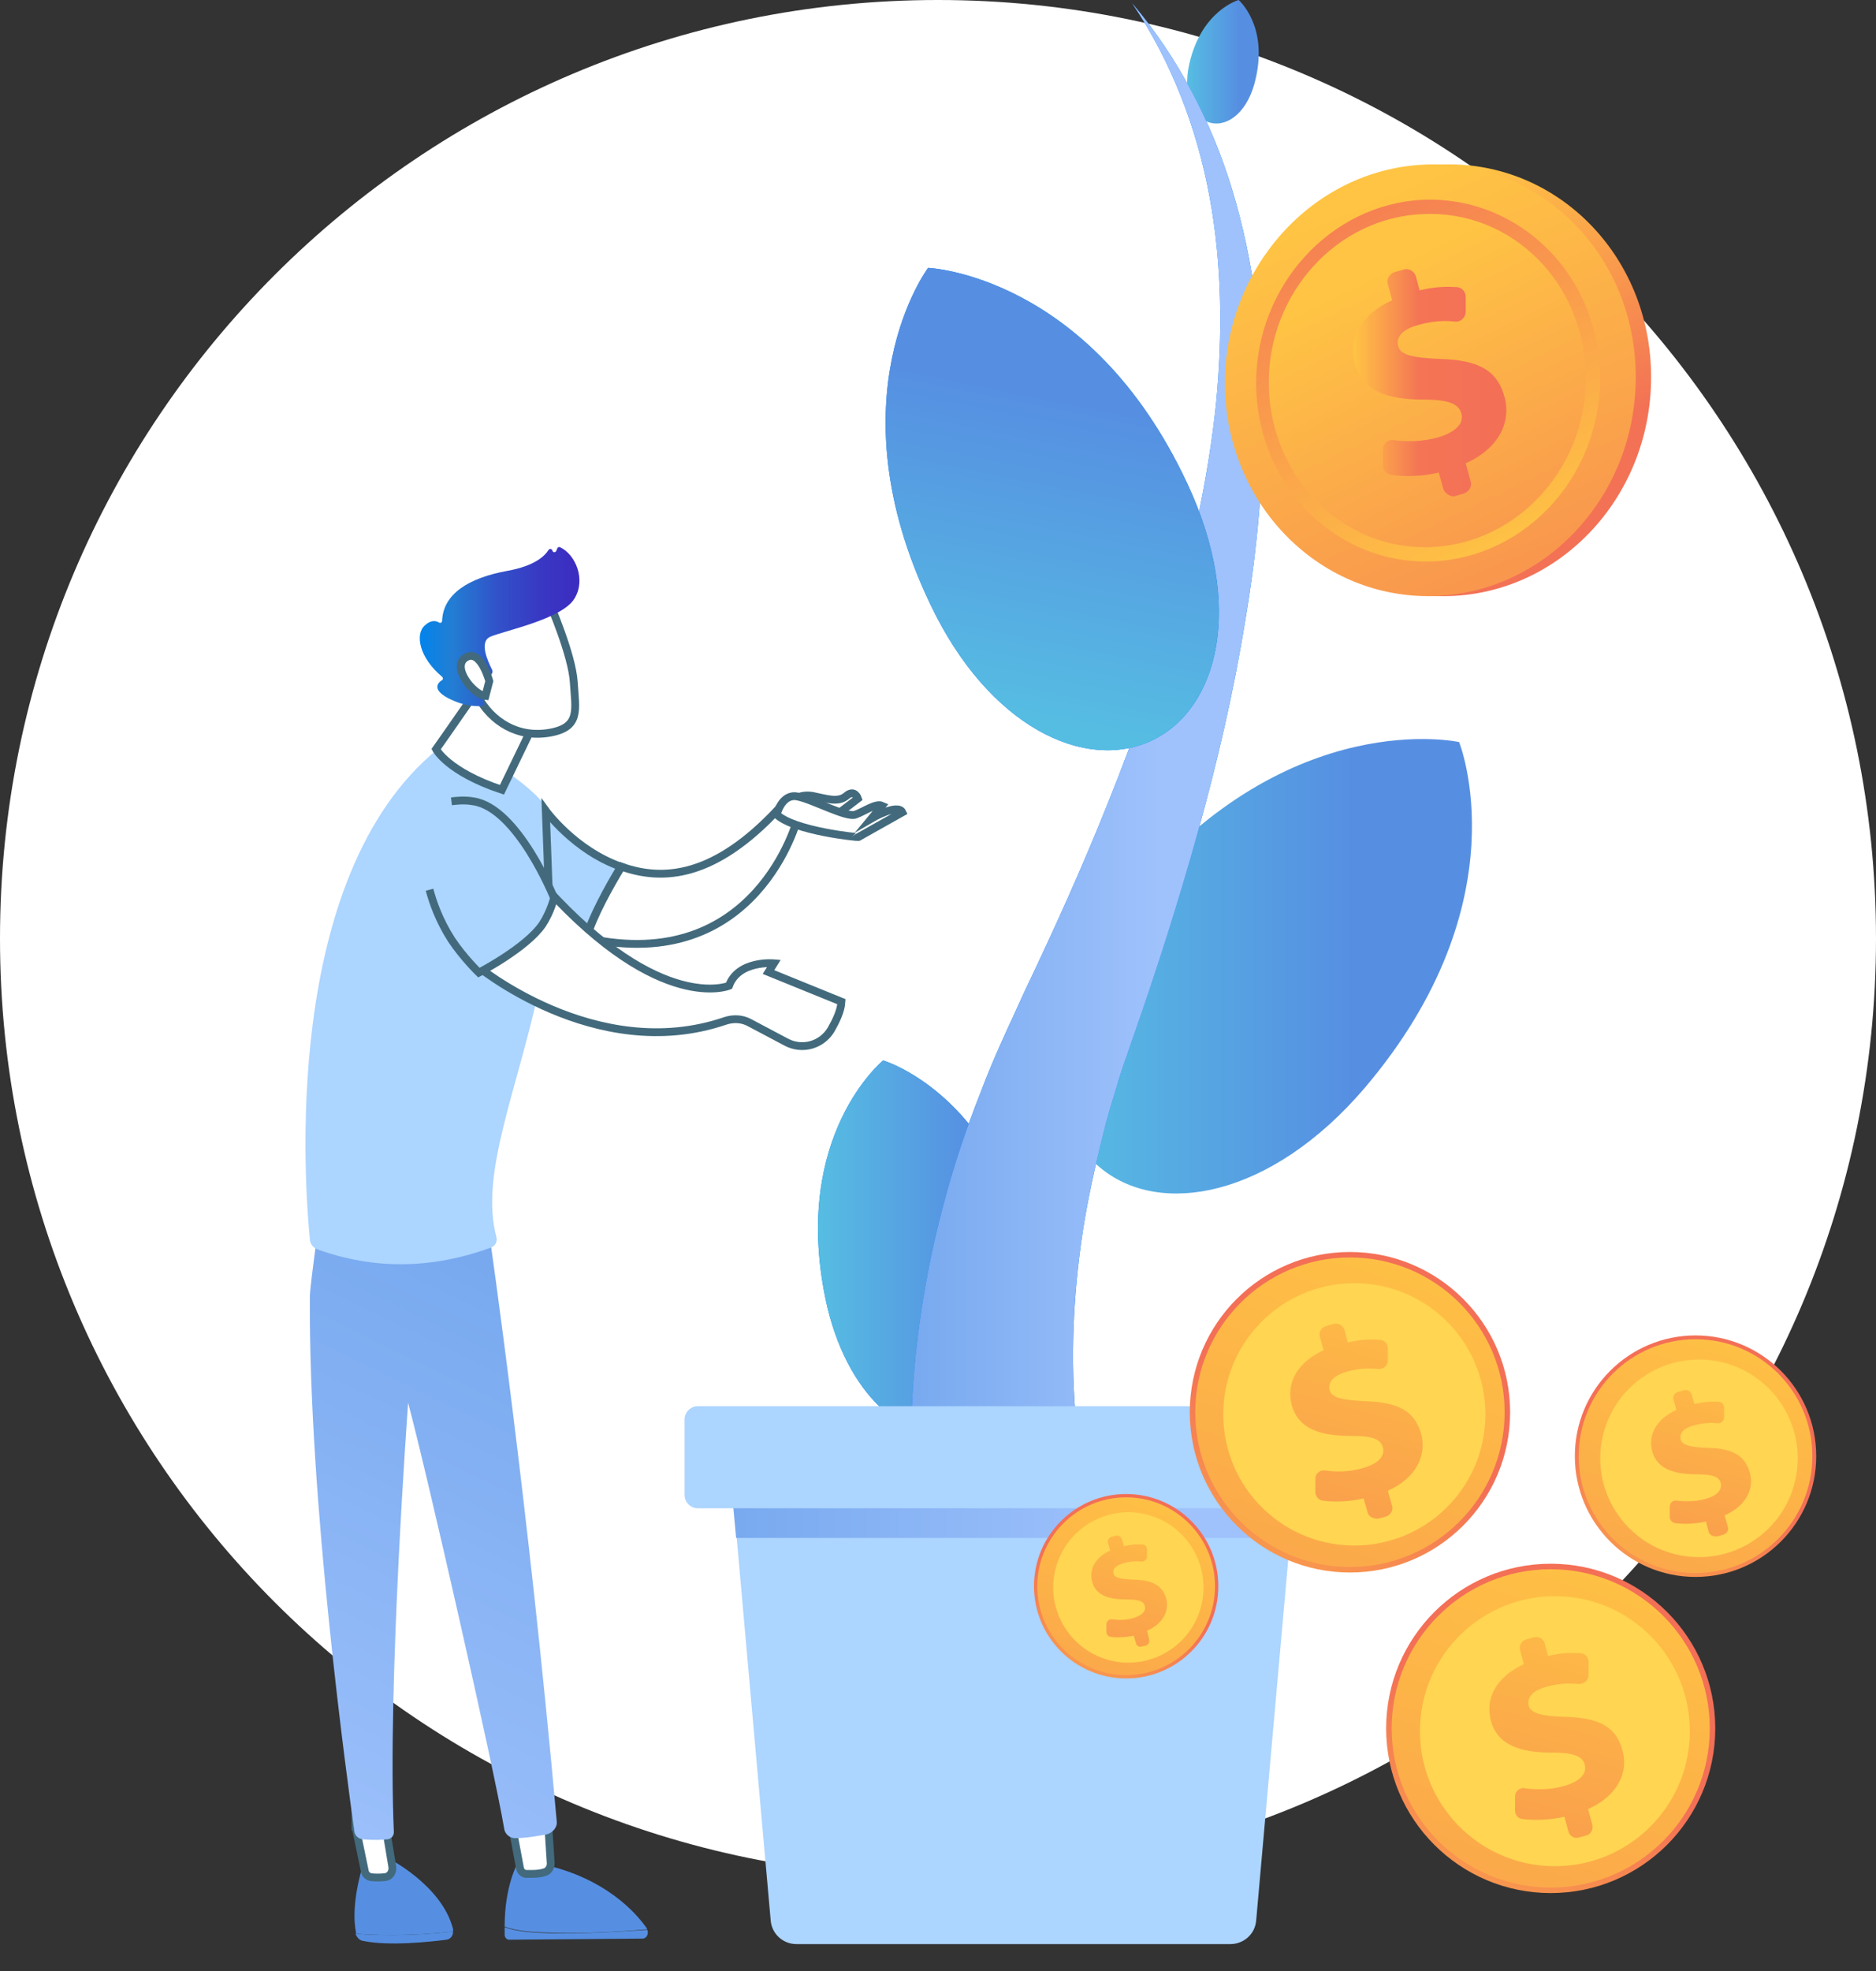
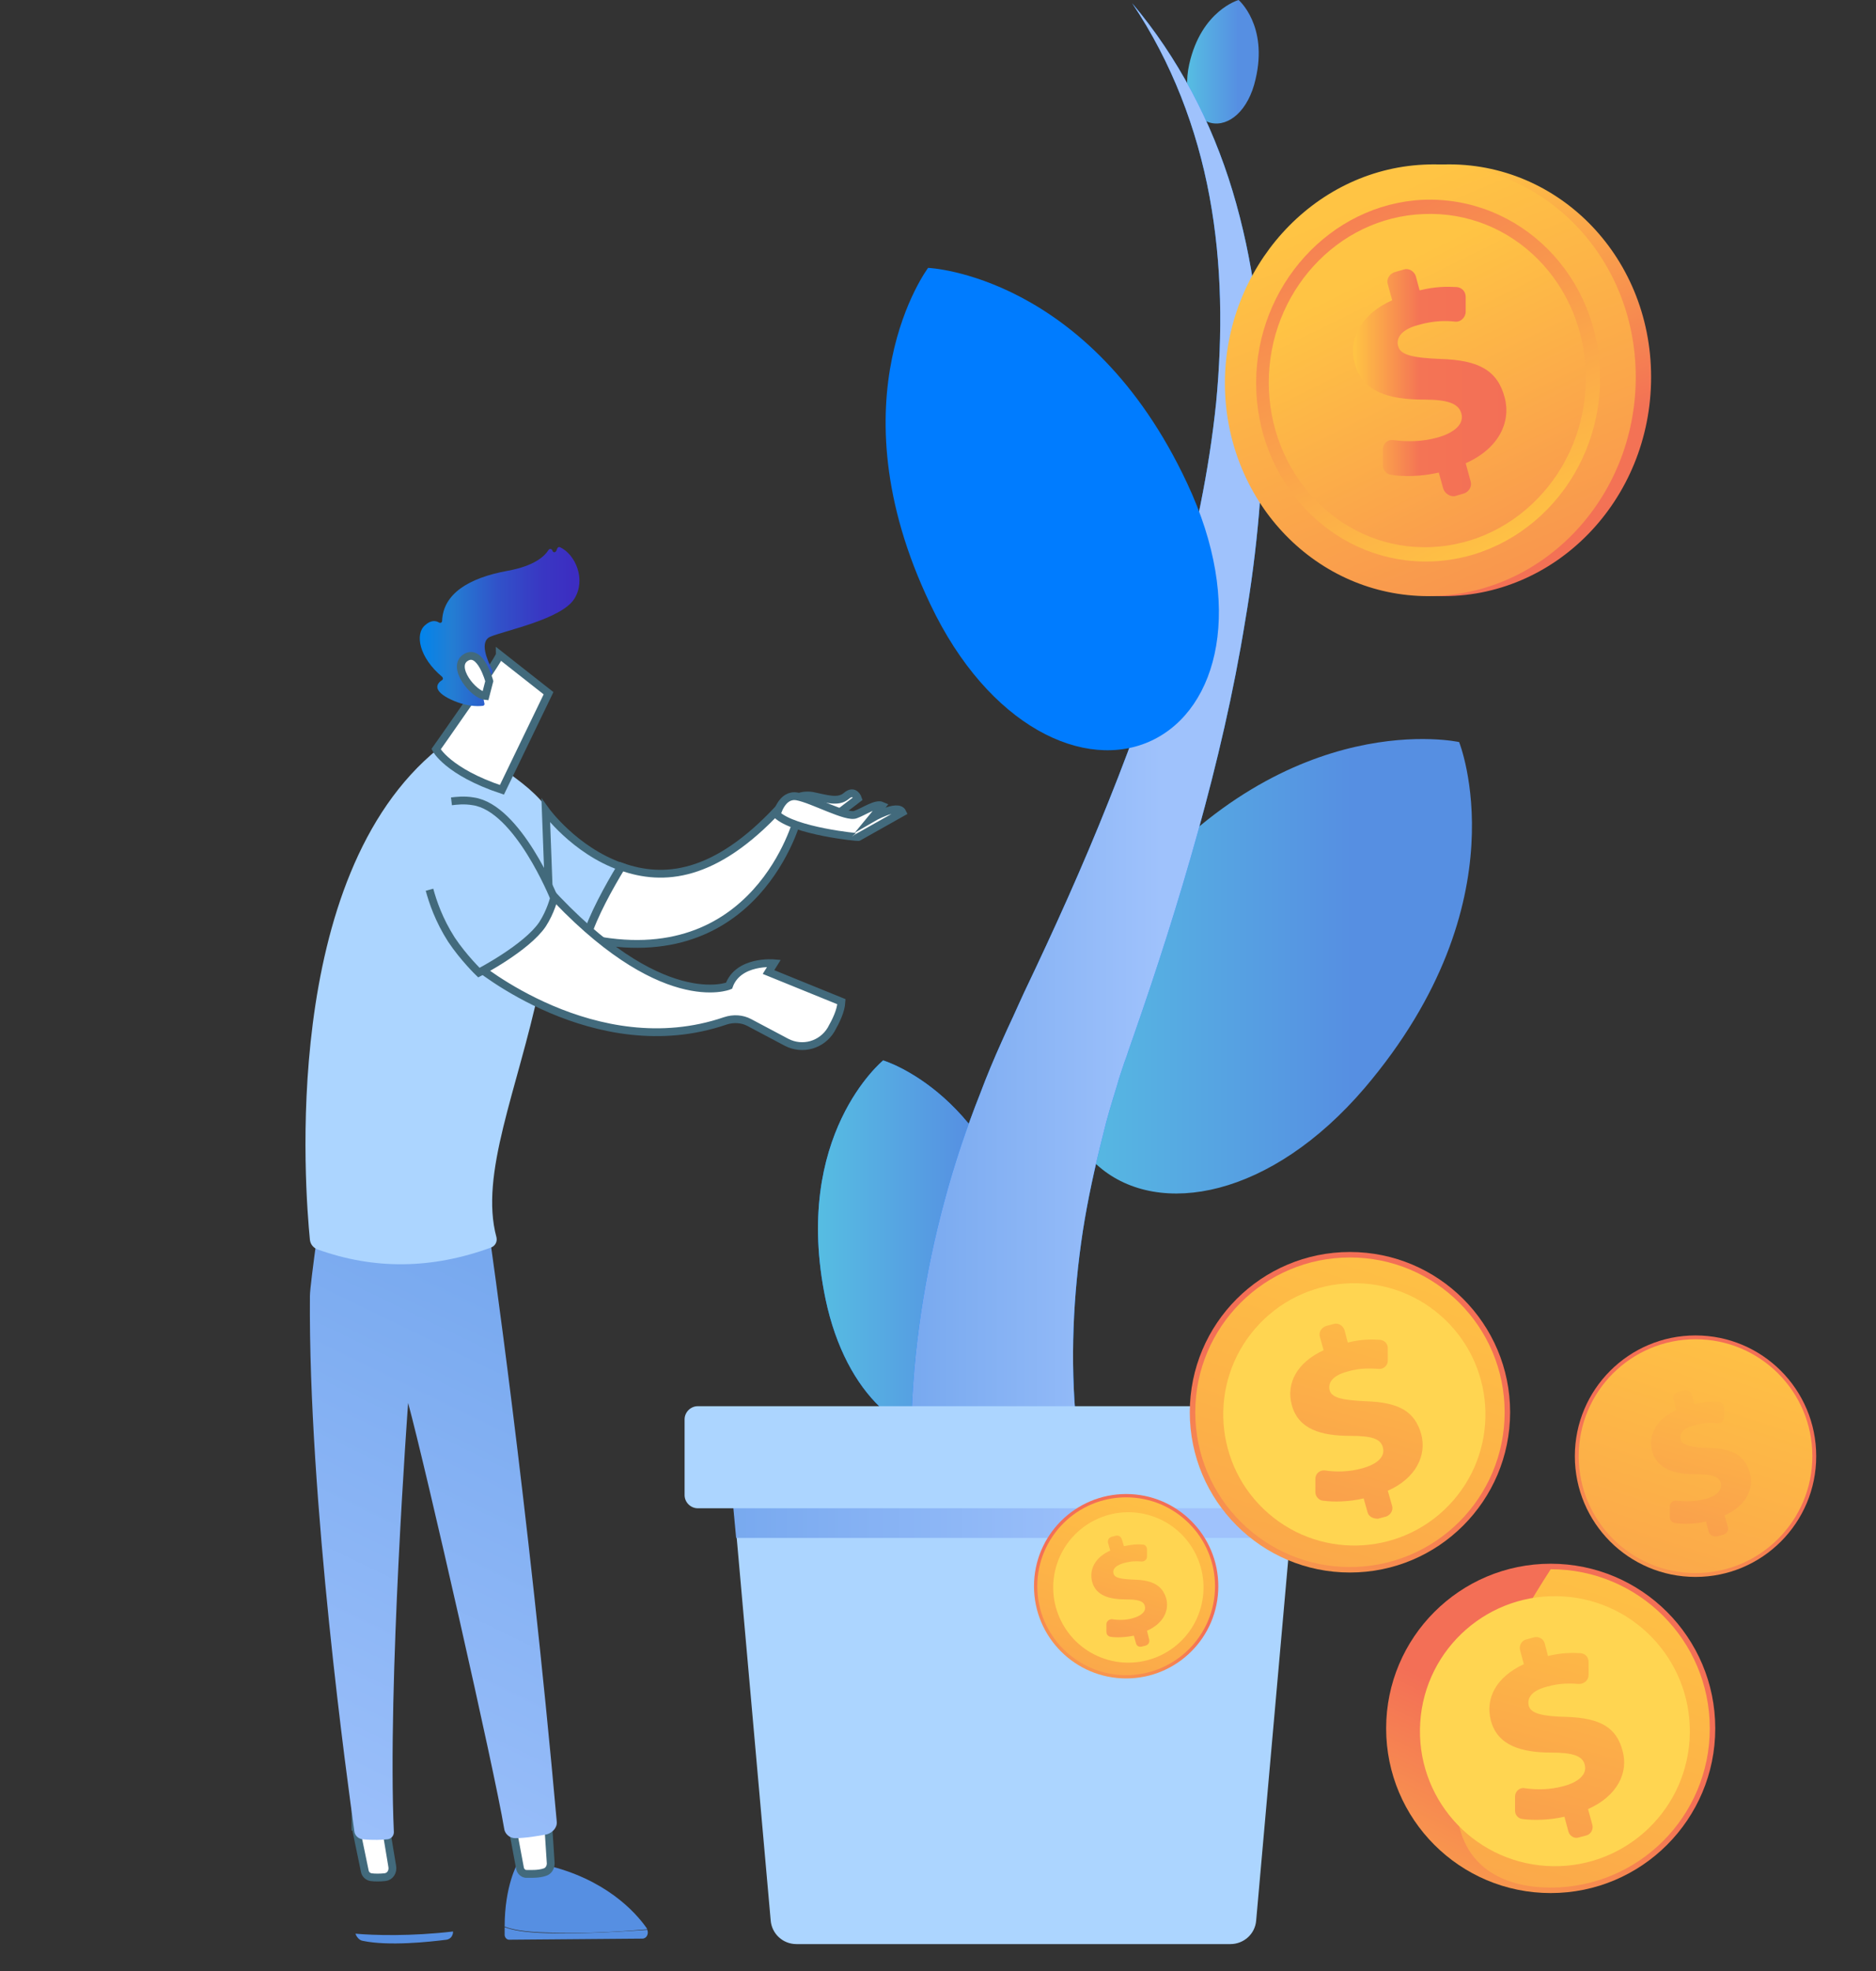
<svg xmlns="http://www.w3.org/2000/svg" width="60" height="63" viewBox="0 0 60 63" fill="none">
  <rect x="0" y="0" width="60" height="63" fill="#333333" stroke="none" />
  <g clip-path="url(#clip0_1701_118434)">
-     <path d="M30 60C46.569 60 60 46.569 60 30C60 13.431 46.569 0 30 0C13.431 0 0 13.431 0 30C0 46.569 13.431 60 30 60Z" fill="white" />
-     <path d="M14.491 61.737C14.491 61.719 14.491 61.684 14.491 61.666C14.14 60.245 12.368 59.368 12.368 59.368L11.667 59.421C11.263 60.666 11.316 61.438 11.386 61.772C11.386 61.789 11.386 61.789 11.386 61.807C11.947 61.859 13.14 61.895 14.491 61.737Z" fill="#568FE2" />
    <path d="M11.369 61.807C11.404 61.912 11.491 62.017 11.597 62.035C12.421 62.211 13.737 62.07 14.281 62C14.404 61.982 14.491 61.877 14.491 61.737C13.14 61.895 11.947 61.86 11.369 61.807Z" fill="#568FE2" />
    <path d="M11.369 58.369L11.667 59.807C11.684 59.913 11.772 59.983 11.86 60C11.983 60.018 12.158 60.018 12.316 60C12.474 59.983 12.579 59.825 12.544 59.649L12.334 58.386H11.369V58.369Z" fill="white" stroke="#426A7C" stroke-width="0.25" stroke-miterlimit="10" />
    <path d="M17.526 61.79C16.754 61.772 16.351 61.684 16.14 61.597C16.14 61.667 16.14 61.755 16.14 61.842C16.14 61.93 16.21 62 16.281 62L20.544 61.965C20.684 61.965 20.754 61.807 20.702 61.684C20.14 61.719 18.719 61.825 17.526 61.79Z" fill="#568FE2" />
    <path d="M20.702 61.667C20.702 61.649 20.684 61.649 20.684 61.632C20.316 61.105 19.351 60.053 17.456 59.614L16.544 59.579C16.544 59.579 16.14 60.281 16.14 61.579C16.351 61.667 16.754 61.755 17.526 61.772C18.719 61.825 20.14 61.719 20.702 61.667Z" fill="#568FE2" />
    <path d="M16.351 58.245C16.369 58.316 16.562 59.333 16.632 59.719C16.649 59.807 16.72 59.877 16.807 59.895C16.965 59.895 17.211 59.912 17.421 59.842C17.544 59.807 17.614 59.684 17.614 59.561L17.509 57.947L16.351 58.245Z" fill="white" stroke="#426A7C" stroke-width="0.25" stroke-miterlimit="10" />
    <path d="M15.649 39.439C15.649 39.439 16.895 48.018 17.807 58.228C17.825 58.421 17.667 58.579 17.491 58.632C17.211 58.684 16.807 58.754 16.474 58.754C16.298 58.754 16.14 58.614 16.123 58.439C15.825 56.632 13.632 46.983 13.053 44.842C13.053 44.842 12.386 53.877 12.597 58.561C12.597 58.684 12.509 58.772 12.404 58.789C12.228 58.807 11.947 58.825 11.597 58.789C11.456 58.772 11.351 58.667 11.334 58.544C11.123 57.018 9.86 47.947 9.912 41.421C9.912 41.053 10.351 38.018 10.351 38.018L15.649 39.439Z" fill="url(#paint0_linear_1701_118434)" />
    <path d="M10.14 39.93C10.018 39.877 9.93 39.772 9.912 39.631C9.754 38.017 8.947 28.035 14.018 23.93C14.018 23.93 14.316 23.175 16.702 25.035C19.088 26.912 17.807 28.877 17.246 31.579C16.544 34.859 15.333 37.526 15.877 39.544C15.912 39.684 15.842 39.824 15.702 39.877C13.825 40.561 11.982 40.596 10.14 39.93Z" fill="#ACD5FF" />
    <path d="M15.982 20.93C15.982 21.07 13.947 23.947 13.947 23.947C13.947 23.947 14.316 24.666 16.053 25.245L17.544 22.158L15.982 20.93Z" fill="white" stroke="#426A7C" stroke-width="0.25" stroke-miterlimit="10" />
-     <path d="M17.579 19.281C17.579 19.281 18.298 20.93 18.351 21.807C18.404 22.684 18.579 23.246 17.579 23.421C16.579 23.597 15.719 23.088 15.263 22.228C15.263 22.228 14.544 20.895 14.702 20.351C14.877 19.807 17.579 19.281 17.579 19.281Z" fill="white" stroke="#426A7C" stroke-width="0.25" stroke-miterlimit="10" />
    <path d="M15.614 21.614L15.667 21.596C15.737 21.561 15.772 21.474 15.737 21.404C15.596 21.123 15.316 20.509 15.684 20.351C16.14 20.158 17.965 19.79 18.368 19.14C18.754 18.526 18.403 17.719 17.912 17.491C17.877 17.474 17.842 17.491 17.825 17.526L17.789 17.614C17.754 17.667 17.684 17.667 17.667 17.596C17.649 17.544 17.579 17.526 17.544 17.579C17.421 17.772 17.105 18.088 16.228 18.246C14.982 18.474 14.175 18.983 14.14 19.842C14.14 19.895 14.088 19.93 14.035 19.895C13.947 19.842 13.789 19.807 13.596 19.983C13.263 20.263 13.403 21.018 14.14 21.632C14.175 21.667 14.175 21.719 14.14 21.737C14 21.825 13.807 22.035 14.333 22.316C14.877 22.596 15.281 22.579 15.438 22.561C15.474 22.561 15.509 22.526 15.491 22.474L15.333 21.719C15.316 21.684 15.351 21.632 15.403 21.632H15.614V21.614Z" fill="url(#paint1_linear_1701_118434)" />
    <path d="M15.649 21.772C15.649 21.772 15.368 20.719 14.895 21.018C14.421 21.316 15.14 22.211 15.526 22.246L15.649 21.772Z" fill="white" stroke="#426A7C" stroke-width="0.25" stroke-miterlimit="10" />
    <path d="M17.456 25.913L17.596 29.667C18 29.807 18.368 29.913 18.737 29.983C18.965 29.264 19.456 28.369 19.86 27.702C18.368 27.176 17.456 25.913 17.456 25.913Z" fill="#ACD5FF" stroke="#426A7C" stroke-width="0.25" stroke-miterlimit="10" />
    <path d="M24.912 25.842C22.86 28.053 21.211 28.176 19.877 27.702C19.474 28.369 18.983 29.246 18.755 29.983C24.211 31.193 25.509 26.158 25.509 26.158L24.912 25.842Z" fill="white" stroke="#426A7C" stroke-width="0.25" stroke-miterlimit="10" />
    <path d="M25.316 25.614C25.316 25.614 25.544 25.369 25.983 25.439C26.421 25.526 26.807 25.667 27.07 25.439C27.334 25.211 27.439 25.526 27.439 25.526L26.632 26.14L25.316 25.614Z" fill="white" stroke="#426A7C" stroke-width="0.25" stroke-miterlimit="10" />
    <path d="M24.842 26.035C24.842 26.035 25 25.369 25.491 25.456C25.982 25.544 27.088 26.158 27.368 26.035C27.649 25.93 28.017 25.667 28.21 25.754L27.877 26.158C27.877 26.158 28.719 25.667 28.86 25.965L27.456 26.754C27.456 26.772 25.386 26.561 24.842 26.035Z" fill="white" stroke="#426A7C" stroke-width="0.25" stroke-miterlimit="10" />
    <path d="M15.193 30.825C15.193 30.825 19.035 34.053 23.193 32.632C23.456 32.544 23.737 32.562 23.965 32.684L25.158 33.316C25.667 33.579 26.281 33.404 26.579 32.913C26.737 32.632 26.895 32.316 26.912 32.018L24.579 31.07L24.754 30.79C24.754 30.79 23.614 30.684 23.316 31.509C23.316 31.509 21.14 32.421 17.474 28.386C17.474 28.386 15.807 29.807 15.193 30.825Z" fill="white" stroke="#426A7C" stroke-width="0.25" stroke-miterlimit="10" />
    <path d="M13.737 28.439C13.842 28.825 14.035 29.404 14.439 30.035C14.825 30.614 15.316 31.088 15.316 31.088C15.316 31.088 16.842 30.298 17.351 29.544C17.614 29.14 17.72 28.702 17.72 28.702C17.72 28.702 16.562 25.825 15.14 25.614C14.842 25.562 14.579 25.597 14.439 25.614" fill="#ACD5FF" />
    <path d="M13.737 28.439C13.842 28.825 14.035 29.404 14.439 30.035C14.825 30.614 15.316 31.088 15.316 31.088C15.316 31.088 16.842 30.298 17.351 29.544C17.614 29.14 17.72 28.702 17.72 28.702C17.72 28.702 16.562 25.825 15.14 25.614C14.842 25.562 14.579 25.597 14.439 25.614" stroke="#426A7C" stroke-width="0.25" stroke-miterlimit="10" />
    <path d="M28.246 33.895C28.246 33.895 25.316 36.281 26.404 41.526C27.053 44.614 28.983 46.193 30.667 45.859C32.351 45.509 33.527 43.316 32.913 40.21C31.86 34.965 28.246 33.895 28.246 33.895Z" fill="#007CFF" />
    <path d="M28.246 33.895C28.246 33.895 25.316 36.281 26.404 41.526C27.053 44.614 28.983 46.193 30.667 45.859C32.351 45.509 33.527 43.316 32.913 40.21C31.86 34.965 28.246 33.895 28.246 33.895Z" fill="url(#paint2_linear_1701_118434)" />
    <path d="M46.667 23.719C46.667 23.719 41.298 22.526 36.263 28.509C33.298 32.035 33.228 35.666 35.158 37.298C37.07 38.93 40.649 38.281 43.649 34.772C48.719 28.807 46.667 23.719 46.667 23.719Z" fill="url(#paint3_linear_1701_118434)" />
    <path d="M39.614 0C39.614 0 38.421 0.333 38.035 2.053C37.807 3.07 38.193 3.807 38.737 3.93C39.298 4.053 39.93 3.544 40.158 2.526C40.562 0.807 39.614 0 39.614 0Z" fill="url(#paint4_linear_1701_118434)" />
    <path d="M30.105 53.158C29.404 50.684 29.105 48.141 29.141 45.649C29.193 43.158 29.579 40.702 30.211 38.369C30.527 37.193 30.913 36.053 31.351 34.948C31.562 34.386 31.79 33.842 32.035 33.298C32.158 33.018 32.281 32.755 32.404 32.491L32.579 32.105L32.755 31.72C33.719 29.702 34.632 27.684 35.456 25.614C36.281 23.562 37.018 21.474 37.614 19.351C38.211 17.228 38.667 15.07 38.895 12.877C39.105 10.684 39.088 8.456 38.684 6.281C38.281 4.105 37.474 1.983 36.211 0.105C37.667 1.825 38.755 3.895 39.421 6.105C40.088 8.316 40.369 10.632 40.404 12.948C40.421 15.263 40.211 17.579 39.825 19.842C39.456 22.123 38.93 24.369 38.316 26.579C37.702 28.79 37 30.983 36.246 33.141L36.105 33.544L36.035 33.755L35.965 33.948C35.877 34.211 35.79 34.456 35.719 34.719C35.562 35.228 35.404 35.737 35.281 36.263C35.018 37.298 34.79 38.334 34.632 39.351C34.316 41.421 34.228 43.491 34.421 45.491C34.614 47.491 35.07 49.439 35.825 51.246L30.105 53.158Z" fill="#007CFF" />
    <path d="M30.105 53.158C29.404 50.684 29.105 48.141 29.141 45.649C29.193 43.158 29.579 40.702 30.211 38.369C30.527 37.193 30.913 36.053 31.351 34.948C31.562 34.386 31.79 33.842 32.035 33.298C32.158 33.018 32.281 32.755 32.404 32.491L32.579 32.105L32.755 31.72C33.719 29.702 34.632 27.684 35.456 25.614C36.281 23.562 37.018 21.474 37.614 19.351C38.211 17.228 38.667 15.07 38.895 12.877C39.105 10.684 39.088 8.456 38.684 6.281C38.281 4.105 37.474 1.983 36.211 0.105C37.667 1.825 38.755 3.895 39.421 6.105C40.088 8.316 40.369 10.632 40.404 12.948C40.421 15.263 40.211 17.579 39.825 19.842C39.456 22.123 38.93 24.369 38.316 26.579C37.702 28.79 37 30.983 36.246 33.141L36.105 33.544L36.035 33.755L35.965 33.948C35.877 34.211 35.79 34.456 35.719 34.719C35.562 35.228 35.404 35.737 35.281 36.263C35.018 37.298 34.79 38.334 34.632 39.351C34.316 41.421 34.228 43.491 34.421 45.491C34.614 47.491 35.07 49.439 35.825 51.246L30.105 53.158Z" fill="url(#paint5_linear_1701_118434)" />
    <path d="M41.439 47.281L41.263 49.158L40.176 61.386C40.141 61.825 39.772 62.14 39.351 62.14H25.474C25.035 62.14 24.684 61.807 24.649 61.386L23.562 49.158L23.386 47.281H41.439Z" fill="#ACD5FF" />
    <path d="M29.684 8.562C29.684 8.562 26.579 12.684 29.755 19.316C31.614 23.228 34.702 24.684 36.842 23.667C38.983 22.649 39.807 19.351 37.965 15.439C34.842 8.772 29.684 8.562 29.684 8.562Z" fill="#007CFF" />
-     <path d="M29.684 8.562C29.684 8.562 26.579 12.684 29.755 19.316C31.614 23.228 34.702 24.684 36.842 23.667C38.983 22.649 39.807 19.351 37.965 15.439C34.842 8.772 29.684 8.562 29.684 8.562Z" fill="url(#paint6_linear_1701_118434)" />
    <path d="M41.439 47.281L41.281 49.158H23.544L23.369 47.281H41.439Z" fill="url(#paint7_linear_1701_118434)" />
    <path d="M42.491 48.21H22.316C22.088 48.21 21.895 48.017 21.895 47.789V45.368C21.895 45.14 22.088 44.947 22.316 44.947H42.491C42.719 44.947 42.912 45.14 42.912 45.368V47.789C42.912 48.035 42.719 48.21 42.491 48.21Z" fill="#ACD5FF" />
    <path d="M36.018 53.649C37.645 53.649 38.965 52.33 38.965 50.702C38.965 49.074 37.645 47.754 36.018 47.754C34.39 47.754 33.07 49.074 33.07 50.702C33.07 52.33 34.39 53.649 36.018 53.649Z" fill="url(#paint8_linear_1701_118434)" />
    <path d="M36.017 53.544C37.587 53.544 38.86 52.272 38.86 50.702C38.86 49.132 37.587 47.86 36.017 47.86C34.448 47.86 33.175 49.132 33.175 50.702C33.175 52.272 34.448 53.544 36.017 53.544Z" fill="url(#paint9_linear_1701_118434)" />
    <path d="M38.366 51.509C38.79 50.251 38.115 48.888 36.857 48.463C35.599 48.038 34.236 48.714 33.811 49.972C33.387 51.229 34.062 52.593 35.32 53.018C36.578 53.442 37.941 52.767 38.366 51.509Z" fill="#FFD551" />
    <path d="M36.333 52.526L36.263 52.281C36 52.334 35.719 52.351 35.509 52.316C35.438 52.298 35.386 52.246 35.386 52.158V51.913C35.386 51.825 35.474 51.755 35.561 51.755C35.772 51.79 36.017 51.79 36.245 51.719C36.491 51.649 36.667 51.509 36.614 51.334C36.579 51.176 36.403 51.123 36.017 51.123C35.474 51.123 35.053 51 34.93 50.562C34.825 50.158 35.035 49.772 35.509 49.562L35.438 49.316C35.421 49.228 35.456 49.158 35.544 49.123L35.684 49.088C35.772 49.07 35.842 49.105 35.877 49.193L35.947 49.421C36.193 49.369 36.386 49.351 36.544 49.369C36.632 49.369 36.684 49.439 36.684 49.526V49.755C36.684 49.842 36.614 49.912 36.509 49.912C36.368 49.895 36.175 49.895 35.93 49.965C35.632 50.053 35.579 50.193 35.614 50.298C35.649 50.439 35.859 50.474 36.281 50.491C36.877 50.509 37.175 50.684 37.298 51.088C37.403 51.474 37.21 51.895 36.684 52.123L36.754 52.404C36.772 52.491 36.737 52.562 36.649 52.597L36.509 52.632C36.438 52.649 36.351 52.614 36.333 52.526Z" fill="url(#paint10_linear_1701_118434)" />
    <path d="M43.175 50.263C46.005 50.263 48.298 47.97 48.298 45.14C48.298 42.311 46.005 40.018 43.175 40.018C40.346 40.018 38.053 42.311 38.053 45.14C38.053 47.97 40.346 50.263 43.175 50.263Z" fill="url(#paint11_linear_1701_118434)" />
    <path d="M43.175 50.088C45.908 50.088 48.123 47.873 48.123 45.14C48.123 42.408 45.908 40.193 43.175 40.193C40.443 40.193 38.228 42.408 38.228 45.14C38.228 47.873 40.443 50.088 43.175 50.088Z" fill="url(#paint12_linear_1701_118434)" />
    <path d="M46.48 47.96C48 46.212 47.815 43.564 46.068 42.044C44.321 40.525 41.672 40.709 40.153 42.456C38.633 44.203 38.817 46.852 40.564 48.371C42.312 49.891 44.96 49.707 46.48 47.96Z" fill="#FFD551" />
    <path d="M43.737 48.333L43.614 47.895C43.158 48 42.667 48.018 42.298 47.965C42.175 47.947 42.07 47.825 42.07 47.702V47.263C42.07 47.105 42.211 46.983 42.368 47C42.719 47.053 43.14 47.053 43.579 46.93C44.017 46.807 44.316 46.579 44.228 46.263C44.158 45.983 43.86 45.895 43.193 45.895C42.246 45.895 41.526 45.684 41.316 44.912C41.123 44.211 41.491 43.544 42.333 43.158L42.211 42.719C42.175 42.579 42.263 42.439 42.404 42.386L42.667 42.316C42.807 42.281 42.947 42.368 43 42.509L43.105 42.912C43.526 42.807 43.86 42.807 44.14 42.825C44.281 42.842 44.386 42.947 44.386 43.088V43.491C44.386 43.649 44.246 43.772 44.088 43.754C43.842 43.737 43.491 43.719 43.088 43.842C42.561 43.983 42.474 44.246 42.526 44.439C42.596 44.684 42.947 44.754 43.684 44.789C44.737 44.825 45.246 45.105 45.456 45.842C45.632 46.509 45.298 47.246 44.386 47.649L44.526 48.14C44.561 48.281 44.474 48.421 44.333 48.474L44.07 48.544C43.912 48.544 43.772 48.474 43.737 48.333Z" fill="url(#paint13_linear_1701_118434)" />
    <path d="M49.596 60.509C52.503 60.509 54.859 58.152 54.859 55.246C54.859 52.339 52.503 49.982 49.596 49.982C46.69 49.982 44.333 52.339 44.333 55.246C44.333 58.152 46.69 60.509 49.596 60.509Z" fill="url(#paint14_linear_1701_118434)" />
-     <path d="M49.596 60.334C52.406 60.334 54.684 58.056 54.684 55.246C54.684 52.436 52.406 50.158 49.596 50.158C46.786 50.158 44.509 52.436 44.509 55.246C44.509 58.056 46.786 60.334 49.596 60.334Z" fill="url(#paint15_linear_1701_118434)" />
+     <path d="M49.596 60.334C52.406 60.334 54.684 58.056 54.684 55.246C54.684 52.436 52.406 50.158 49.596 50.158C44.509 58.056 46.786 60.334 49.596 60.334Z" fill="url(#paint15_linear_1701_118434)" />
    <path d="M54.037 55.616C54.192 53.237 52.39 51.183 50.011 51.028C47.633 50.872 45.578 52.675 45.423 55.053C45.268 57.432 47.07 59.486 49.449 59.641C51.827 59.796 53.881 57.994 54.037 55.616Z" fill="#FFD551" />
    <path d="M50.158 58.526L50.035 58.07C49.562 58.175 49.053 58.193 48.684 58.14C48.544 58.123 48.456 58 48.456 57.877V57.421C48.456 57.263 48.597 57.123 48.772 57.158C49.141 57.211 49.579 57.211 50.018 57.088C50.474 56.965 50.772 56.719 50.684 56.404C50.614 56.123 50.298 56.018 49.614 56.018C48.649 56.018 47.895 55.79 47.684 55C47.491 54.281 47.86 53.597 48.737 53.193L48.614 52.737C48.579 52.597 48.667 52.439 48.807 52.404L49.07 52.333C49.211 52.298 49.369 52.386 49.404 52.526L49.509 52.93C49.947 52.825 50.281 52.825 50.562 52.842C50.702 52.86 50.807 52.965 50.807 53.123V53.544C50.807 53.702 50.667 53.825 50.509 53.825C50.246 53.807 49.895 53.79 49.474 53.912C48.93 54.053 48.842 54.316 48.895 54.526C48.965 54.772 49.334 54.86 50.088 54.877C51.176 54.912 51.702 55.211 51.895 55.965C52.088 56.649 51.737 57.404 50.79 57.825L50.93 58.333C50.965 58.474 50.877 58.632 50.737 58.667L50.474 58.737C50.351 58.772 50.193 58.684 50.158 58.526Z" fill="url(#paint16_linear_1701_118434)" />
    <path d="M54.228 50.404C56.36 50.404 58.088 48.676 58.088 46.544C58.088 44.413 56.36 42.685 54.228 42.685C52.096 42.685 50.368 44.413 50.368 46.544C50.368 48.676 52.096 50.404 54.228 50.404Z" fill="url(#paint17_linear_1701_118434)" />
    <path d="M54.228 50.281C56.292 50.281 57.965 48.608 57.965 46.544C57.965 44.48 56.292 42.807 54.228 42.807C52.164 42.807 50.491 44.48 50.491 46.544C50.491 48.608 52.164 50.281 54.228 50.281Z" fill="url(#paint18_linear_1701_118434)" />
-     <path d="M56.31 49.081C57.673 47.992 57.895 46.005 56.806 44.642C55.718 43.279 53.73 43.057 52.368 44.146C51.005 45.235 50.783 47.222 51.872 48.584C52.96 49.947 54.947 50.169 56.31 49.081Z" fill="#FFD551" />
    <path d="M54.649 48.965L54.562 48.631C54.211 48.719 53.842 48.719 53.579 48.684C53.474 48.666 53.404 48.579 53.404 48.491V48.158C53.404 48.035 53.509 47.947 53.632 47.965C53.895 48 54.228 48 54.544 47.912C54.877 47.824 55.088 47.649 55.035 47.403C54.983 47.193 54.754 47.123 54.263 47.123C53.562 47.123 53 46.965 52.842 46.386C52.702 45.859 52.983 45.351 53.614 45.07L53.526 44.737C53.491 44.631 53.562 44.526 53.667 44.491L53.86 44.438C53.965 44.403 54.07 44.473 54.105 44.579L54.193 44.877C54.509 44.807 54.772 44.789 54.965 44.807C55.07 44.807 55.14 44.895 55.14 45V45.298C55.14 45.421 55.035 45.508 54.93 45.491C54.737 45.473 54.491 45.473 54.175 45.561C53.772 45.666 53.719 45.859 53.754 46.017C53.807 46.193 54.07 46.263 54.632 46.28C55.421 46.298 55.807 46.526 55.965 47.07C56.105 47.579 55.86 48.123 55.158 48.438L55.263 48.807C55.298 48.912 55.228 49.017 55.123 49.052L54.93 49.105C54.789 49.123 54.684 49.07 54.649 48.965Z" fill="url(#paint19_linear_1701_118434)" />
    <path d="M39.667 12.246C39.667 15.93 42.456 18.965 46.018 19.053C49.72 19.14 52.807 16 52.807 12.053C52.807 8.105 49.702 5.07 46.018 5.263C42.456 5.439 39.667 8.579 39.667 12.246Z" fill="url(#paint20_linear_1701_118434)" />
    <path d="M39.176 12.246C39.176 15.93 41.965 18.965 45.526 19.053C49.228 19.14 52.316 16 52.316 12.053C52.316 8.105 49.211 5.07 45.526 5.263C41.965 5.439 39.176 8.579 39.176 12.246Z" fill="url(#paint21_linear_1701_118434)" />
    <path d="M40.175 12.245C40.175 15.351 42.526 17.894 45.509 17.947C48.596 18 51.175 15.368 51.175 12.087C51.175 8.807 48.596 6.263 45.509 6.386C42.544 6.526 40.175 9.14 40.175 12.245Z" fill="url(#paint22_linear_1701_118434)" />
    <path d="M40.579 12.228C40.579 15.088 42.755 17.456 45.509 17.491C48.351 17.526 50.719 15.105 50.719 12.088C50.719 9.07 48.369 6.719 45.526 6.842C42.755 6.947 40.579 9.368 40.579 12.228Z" fill="url(#paint23_linear_1701_118434)" />
    <path d="M46.158 15.614L46.017 15.105C45.474 15.228 44.912 15.246 44.491 15.176C44.333 15.158 44.228 15.018 44.228 14.877V14.369C44.228 14.176 44.386 14.035 44.579 14.07C45 14.123 45.491 14.123 45.982 13.983C46.491 13.842 46.842 13.562 46.737 13.211C46.649 12.895 46.298 12.772 45.526 12.772C44.421 12.772 43.579 12.527 43.333 11.632C43.105 10.825 43.544 10.035 44.526 9.597L44.386 9.088C44.333 8.93 44.438 8.755 44.596 8.702L44.895 8.614C45.052 8.562 45.228 8.667 45.281 8.825L45.403 9.281C45.895 9.158 46.281 9.158 46.596 9.176C46.754 9.193 46.877 9.316 46.877 9.491V9.965C46.877 10.141 46.719 10.299 46.544 10.281C46.245 10.246 45.859 10.246 45.368 10.386C44.754 10.544 44.649 10.86 44.719 11.07C44.789 11.351 45.21 11.439 46.07 11.474C47.298 11.509 47.895 11.842 48.123 12.702C48.333 13.474 47.947 14.334 46.877 14.807L47.035 15.386C47.087 15.544 46.982 15.72 46.824 15.772L46.526 15.86C46.368 15.877 46.21 15.772 46.158 15.614Z" fill="url(#paint24_linear_1701_118434)" />
  </g>
  <defs>
    <linearGradient id="paint0_linear_1701_118434" x1="17.368" y1="41.369" x2="4.69" y2="67.506" gradientUnits="userSpaceOnUse">
      <stop stop-color="#78A9EF" />
      <stop offset="0.708" stop-color="#9FC2FC" />
    </linearGradient>
    <linearGradient id="paint1_linear_1701_118434" x1="13.399" y1="20.009" x2="18.52" y2="20.009" gradientUnits="userSpaceOnUse">
      <stop stop-color="#0084ED" />
      <stop offset="0.205" stop-color="#237ED3" />
      <stop offset="0.491" stop-color="#3152C9" />
      <stop offset="0.767" stop-color="#3937C3" />
      <stop offset="0.967" stop-color="#3C2DC1" />
    </linearGradient>
    <linearGradient id="paint2_linear_1701_118434" x1="26.163" y1="39.907" x2="33.078" y2="39.907" gradientUnits="userSpaceOnUse">
      <stop stop-color="#56BDE2" />
      <stop offset="0.709" stop-color="#568FE2" />
    </linearGradient>
    <linearGradient id="paint3_linear_1701_118434" x1="33.85" y1="30.869" x2="47.071" y2="30.869" gradientUnits="userSpaceOnUse">
      <stop stop-color="#56BDE2" />
      <stop offset="0.709" stop-color="#568FE2" />
    </linearGradient>
    <linearGradient id="paint4_linear_1701_118434" x1="37.98" y1="1.974" x2="40.272" y2="1.974" gradientUnits="userSpaceOnUse">
      <stop stop-color="#56BDE2" />
      <stop offset="0.709" stop-color="#568FE2" />
    </linearGradient>
    <linearGradient id="paint5_linear_1701_118434" x1="29.146" y1="26.62" x2="40.413" y2="26.62" gradientUnits="userSpaceOnUse">
      <stop stop-color="#78A9EF" />
      <stop offset="0.708" stop-color="#9FC2FC" />
    </linearGradient>
    <linearGradient id="paint6_linear_1701_118434" x1="32.313" y1="22.908" x2="35.176" y2="8.735" gradientUnits="userSpaceOnUse">
      <stop stop-color="#56BDE2" />
      <stop offset="0.709" stop-color="#568FE2" />
    </linearGradient>
    <linearGradient id="paint7_linear_1701_118434" x1="23.369" y1="48.218" x2="41.444" y2="48.218" gradientUnits="userSpaceOnUse">
      <stop stop-color="#78A9EF" />
      <stop offset="0.708" stop-color="#9FC2FC" />
    </linearGradient>
    <linearGradient id="paint8_linear_1701_118434" x1="33.352" y1="56.26" x2="35.962" y2="50.805" gradientUnits="userSpaceOnUse">
      <stop stop-color="#FFC444" />
      <stop offset="0.996" stop-color="#F36F56" />
    </linearGradient>
    <linearGradient id="paint9_linear_1701_118434" x1="37.239" y1="46.997" x2="30.591" y2="67.068" gradientUnits="userSpaceOnUse">
      <stop stop-color="#FFC444" />
      <stop offset="0.996" stop-color="#F36F56" />
    </linearGradient>
    <linearGradient id="paint10_linear_1701_118434" x1="37.035" y1="47.575" x2="33.769" y2="59.271" gradientUnits="userSpaceOnUse">
      <stop stop-color="#FFC444" />
      <stop offset="0.996" stop-color="#F36F56" />
    </linearGradient>
    <linearGradient id="paint11_linear_1701_118434" x1="38.549" y1="54.822" x2="43.093" y2="45.326" gradientUnits="userSpaceOnUse">
      <stop stop-color="#FFC444" />
      <stop offset="0.996" stop-color="#F36F56" />
    </linearGradient>
    <linearGradient id="paint12_linear_1701_118434" x1="45.317" y1="38.696" x2="33.744" y2="73.637" gradientUnits="userSpaceOnUse">
      <stop stop-color="#FFC444" />
      <stop offset="0.996" stop-color="#F36F56" />
    </linearGradient>
    <linearGradient id="paint13_linear_1701_118434" x1="44.962" y1="39.704" x2="39.276" y2="60.064" gradientUnits="userSpaceOnUse">
      <stop stop-color="#FFC444" />
      <stop offset="0.996" stop-color="#F36F56" />
    </linearGradient>
    <linearGradient id="paint14_linear_1701_118434" x1="44.82" y1="65.219" x2="49.494" y2="55.449" gradientUnits="userSpaceOnUse">
      <stop stop-color="#FFC444" />
      <stop offset="0.996" stop-color="#F36F56" />
    </linearGradient>
    <linearGradient id="paint15_linear_1701_118434" x1="51.783" y1="48.627" x2="39.875" y2="84.581" gradientUnits="userSpaceOnUse">
      <stop stop-color="#FFC444" />
      <stop offset="0.996" stop-color="#F36F56" />
    </linearGradient>
    <linearGradient id="paint16_linear_1701_118434" x1="51.418" y1="49.663" x2="45.568" y2="70.614" gradientUnits="userSpaceOnUse">
      <stop stop-color="#FFC444" />
      <stop offset="0.996" stop-color="#F36F56" />
    </linearGradient>
    <linearGradient id="paint17_linear_1701_118434" x1="50.741" y1="53.855" x2="54.166" y2="46.697" gradientUnits="userSpaceOnUse">
      <stop stop-color="#FFC444" />
      <stop offset="0.996" stop-color="#F36F56" />
    </linearGradient>
    <linearGradient id="paint18_linear_1701_118434" x1="55.843" y1="41.698" x2="47.118" y2="68.041" gradientUnits="userSpaceOnUse">
      <stop stop-color="#FFC444" />
      <stop offset="0.996" stop-color="#F36F56" />
    </linearGradient>
    <linearGradient id="paint19_linear_1701_118434" x1="55.575" y1="42.457" x2="51.288" y2="57.807" gradientUnits="userSpaceOnUse">
      <stop stop-color="#FFC444" />
      <stop offset="0.996" stop-color="#F36F56" />
    </linearGradient>
    <linearGradient id="paint20_linear_1701_118434" x1="43.932" y1="6.557" x2="53.137" y2="28.884" gradientUnits="userSpaceOnUse">
      <stop stop-color="#FFC444" />
      <stop offset="0.383" stop-color="#F37255" />
      <stop offset="0.996" stop-color="#F36F56" />
    </linearGradient>
    <linearGradient id="paint21_linear_1701_118434" x1="43.444" y1="6.557" x2="52.65" y2="28.884" gradientUnits="userSpaceOnUse">
      <stop stop-color="#FFC444" />
      <stop offset="0.996" stop-color="#F36F56" />
    </linearGradient>
    <linearGradient id="paint22_linear_1701_118434" x1="48.335" y1="17.808" x2="41.887" y2="4.065" gradientUnits="userSpaceOnUse">
      <stop stop-color="#FFC444" />
      <stop offset="0.996" stop-color="#F36F56" />
    </linearGradient>
    <linearGradient id="paint23_linear_1701_118434" x1="43.99" y1="8.754" x2="52.515" y2="26.129" gradientUnits="userSpaceOnUse">
      <stop stop-color="#FFC444" />
      <stop offset="0.996" stop-color="#F36F56" />
    </linearGradient>
    <linearGradient id="paint24_linear_1701_118434" x1="43.294" y1="12.22" x2="48.202" y2="12.22" gradientUnits="userSpaceOnUse">
      <stop stop-color="#FFC444" />
      <stop offset="0.427" stop-color="#F47455" />
      <stop offset="0.996" stop-color="#F36F56" />
    </linearGradient>
    <clipPath id="clip0_1701_118434">
      <rect width="60" height="62.14" fill="white" />
    </clipPath>
  </defs>
</svg>